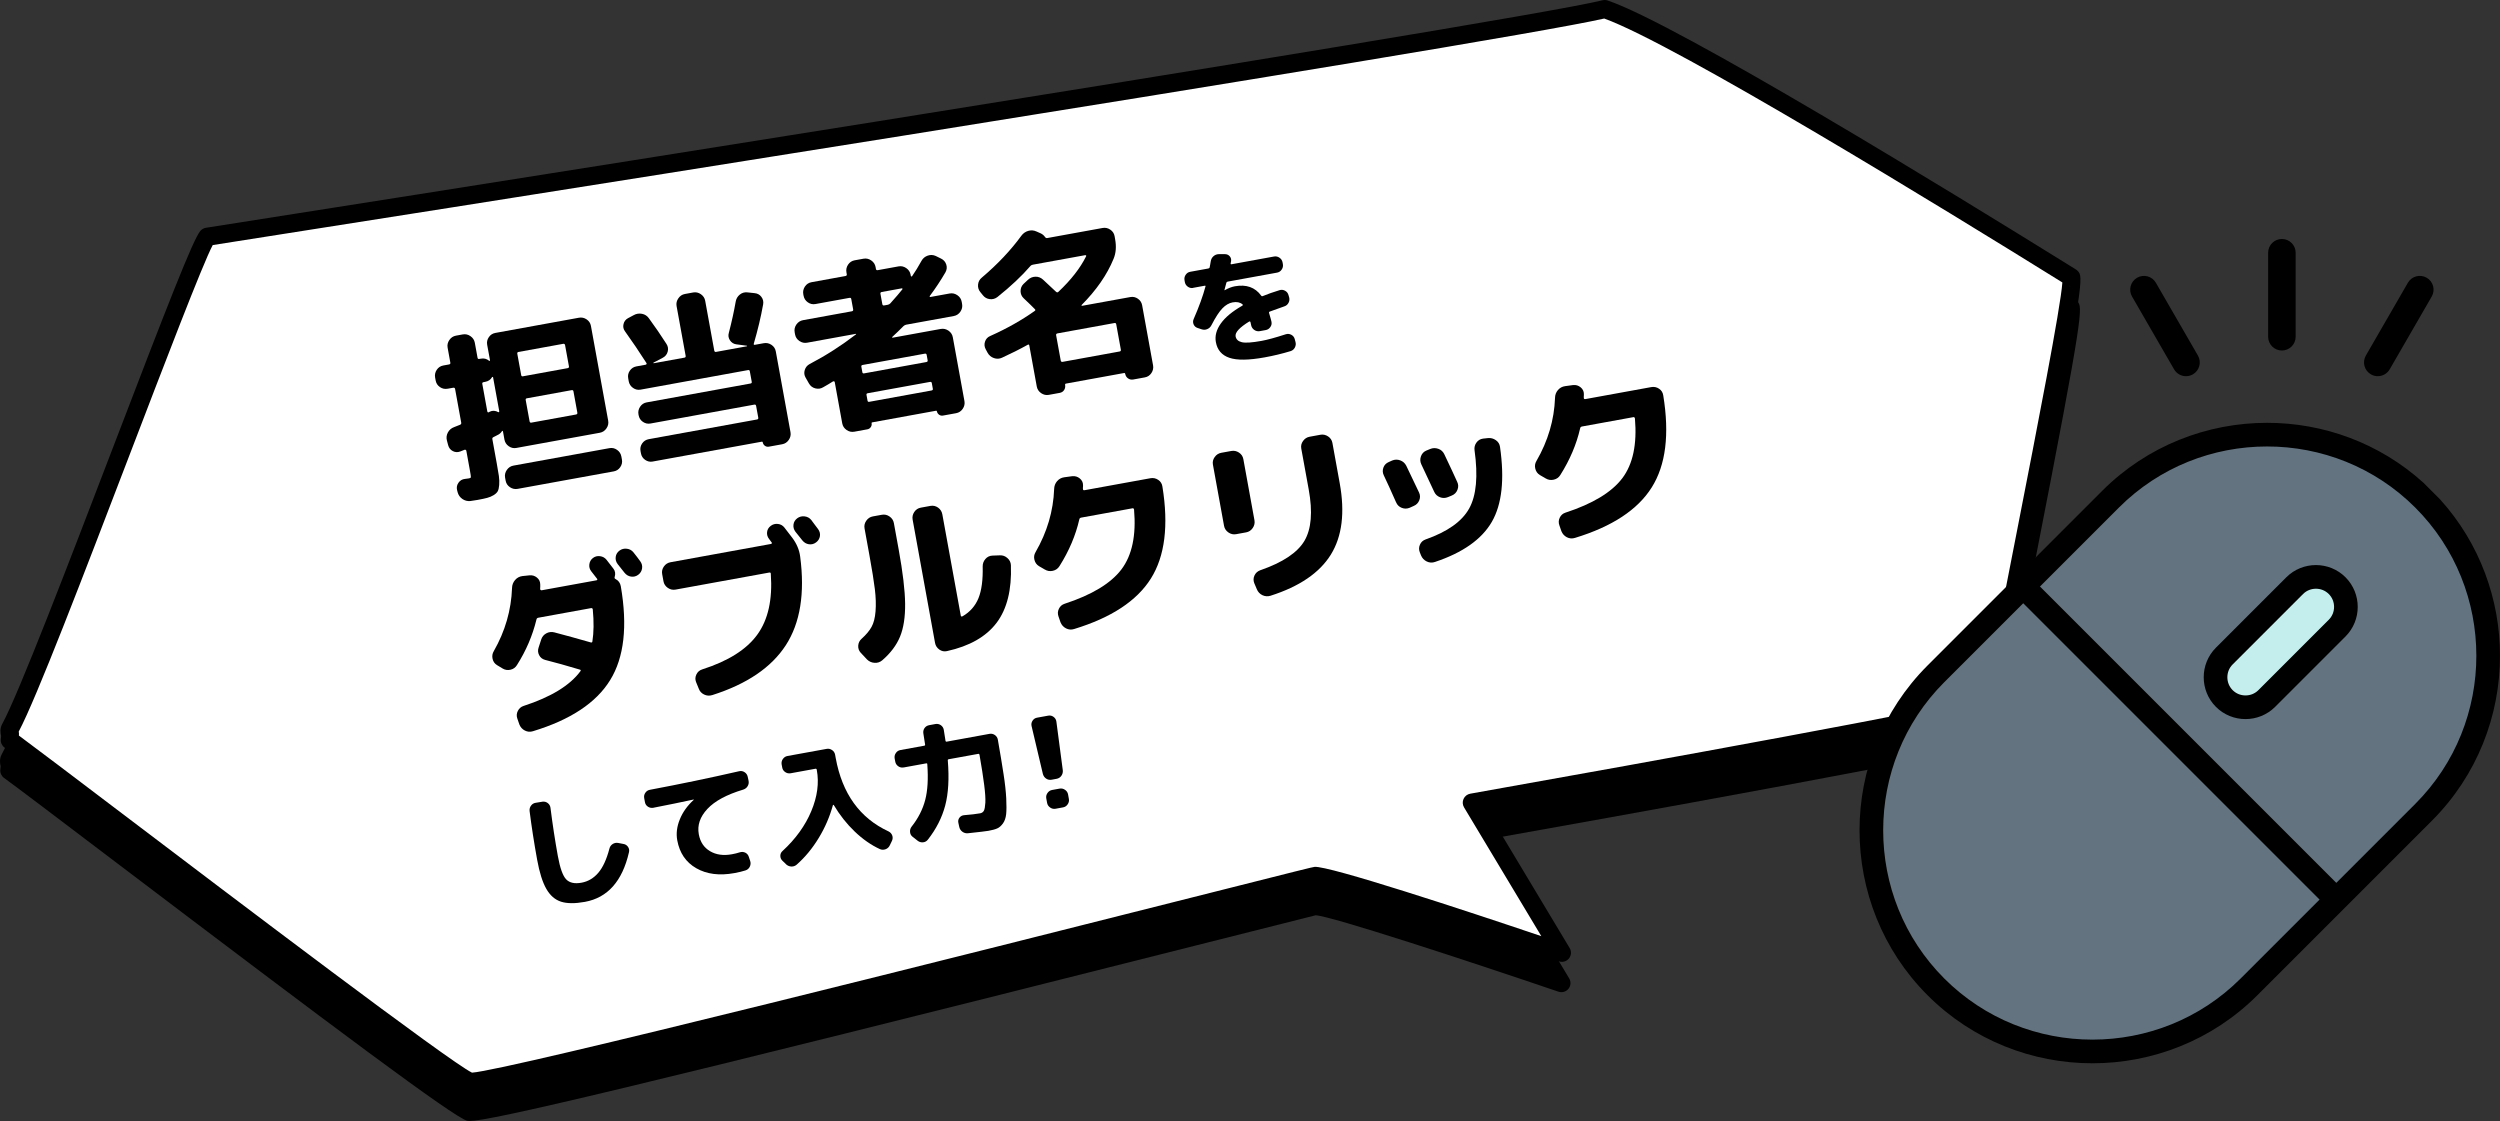
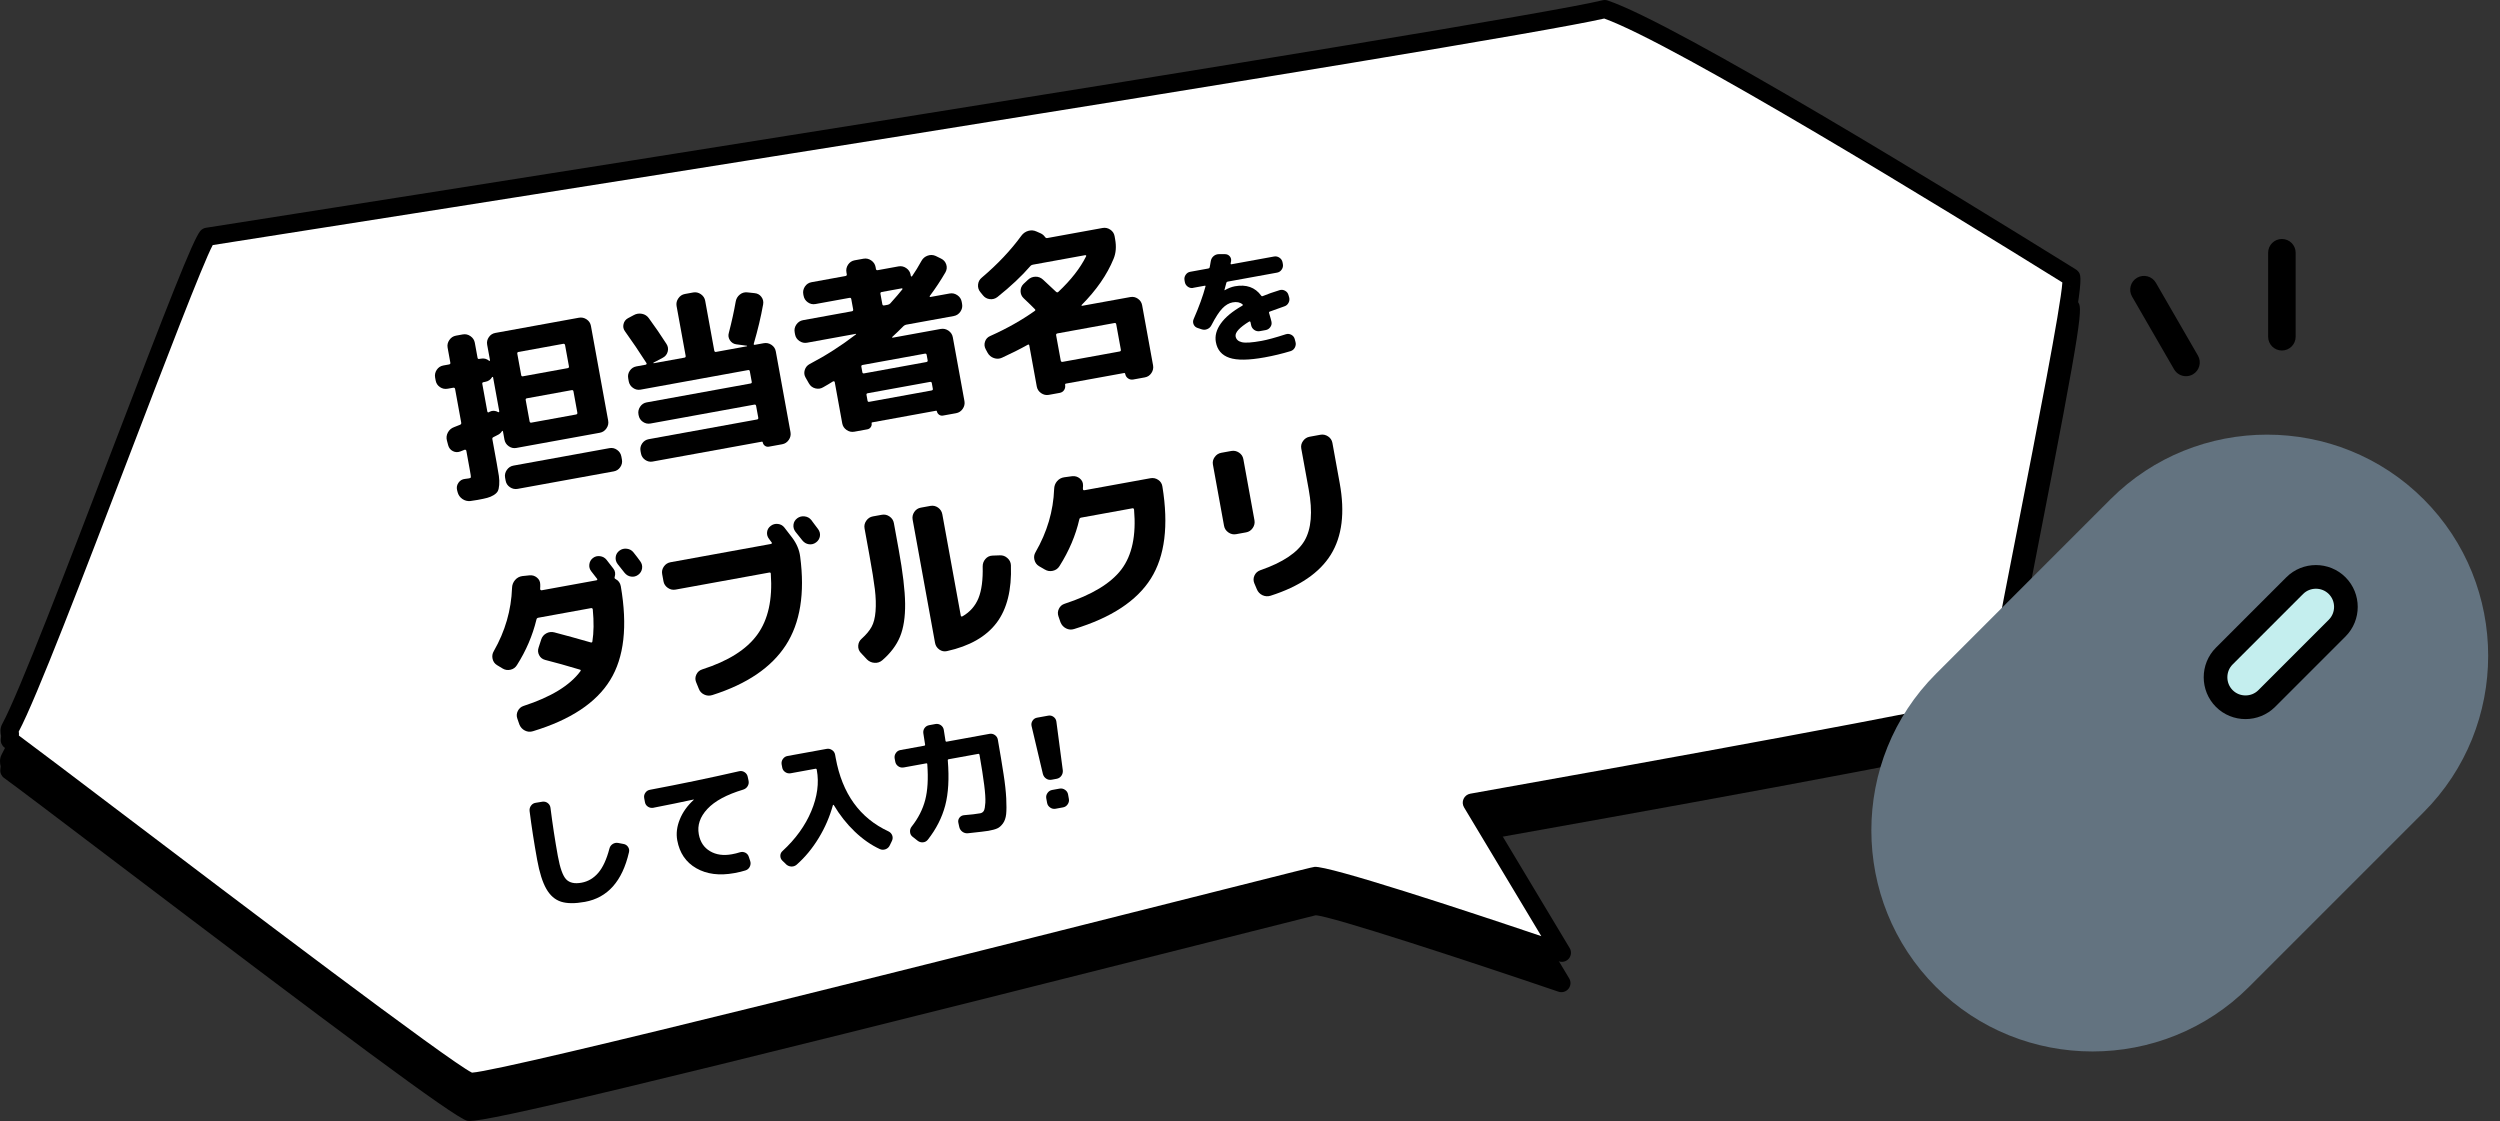
<svg xmlns="http://www.w3.org/2000/svg" width="165" height="74" viewBox="0 0 165 74" fill="none">
  <rect x="0" y="0" width="165" height="74" fill="#333333" stroke="none" />
  <g clip-path="url(#clip0_168_1606)">
    <path d="M137.119 19.904C137.07 19.847 137.01 19.8 136.942 19.763L136.581 19.539C128.936 14.79 110.661 3.579 106.073 2.034C105.966 1.997 105.848 1.993 105.738 2.02C99.589 3.539 14.417 16.899 13.557 17.034C13.414 17.056 13.285 17.13 13.191 17.24C12.704 17.818 11.043 22.084 7.371 31.679C4.479 39.233 1.203 47.794 0.112 49.79C-0.049 50.085 -0.001 50.39 0.042 50.574L0.021 50.806C0.002 51.016 0.096 51.221 0.268 51.345C1.049 51.907 3.811 54 7.306 56.652C22.196 67.942 29.923 73.721 30.832 73.971C30.865 73.98 30.913 73.985 30.978 73.985C32.335 73.985 41.228 71.924 78.859 62.419C83.211 61.319 86.648 60.451 86.828 60.41C87.77 60.425 97.161 63.51 102.859 65.452C103.097 65.532 103.361 65.455 103.519 65.261C103.677 65.065 103.697 64.791 103.567 64.575L98.072 55.417C105.178 54.152 130.698 49.585 131.913 48.958C132.103 48.859 132.226 48.667 132.237 48.453C132.239 48.403 132.235 48.353 132.225 48.306C132.265 47.515 133.37 41.864 134.347 36.865C137.561 20.424 137.45 20.293 137.118 19.905L137.119 19.904Z" fill="black" />
    <path d="M0.669 48.077C2.8 44.179 12.693 16.797 13.681 15.626C13.681 15.626 99.668 2.144 105.913 0.601C111.212 2.385 135.459 17.532 136.678 18.285C137.274 18.262 131.343 46.213 131.669 46.423C130.415 47.071 97.141 52.977 97.141 52.977L103.084 62.883C103.084 62.883 87.855 57.693 86.82 57.811C86.398 57.853 32.261 71.734 31.025 71.392C29.669 71.02 3.389 50.827 0.651 48.857L0.678 48.544C0.696 48.528 0.572 48.258 0.67 48.079L0.669 48.077Z" fill="white" />
    <path d="M31.011 71.983C30.946 71.983 30.898 71.978 30.865 71.969C29.954 71.719 22.215 65.93 7.303 54.621C3.825 51.983 1.079 49.901 0.3 49.341C0.128 49.217 0.034 49.012 0.053 48.801L0.074 48.571C0.031 48.386 -0.017 48.082 0.144 47.787C1.235 45.791 4.511 37.23 7.403 29.678C11.075 20.082 12.736 15.818 13.223 15.239C13.317 15.13 13.447 15.056 13.589 15.034C14.447 14.898 99.619 1.537 105.769 0.018C105.878 -0.009 105.997 -0.005 106.104 0.032C110.692 1.577 128.967 12.79 136.612 17.538L136.973 17.762C137.04 17.799 137.101 17.846 137.15 17.904C137.482 18.291 137.593 18.422 134.379 34.863C133.401 39.862 132.297 45.514 132.257 46.304C132.267 46.352 132.271 46.403 132.269 46.452C132.258 46.666 132.135 46.858 131.945 46.956C130.73 47.584 105.211 52.151 98.104 53.416L103.599 62.574C103.729 62.789 103.709 63.062 103.551 63.259C103.393 63.454 103.128 63.531 102.891 63.45C97.193 61.51 87.802 58.423 86.86 58.408C86.68 58.45 83.252 59.315 78.91 60.412C41.264 69.922 32.369 71.984 31.012 71.984L31.011 71.983ZM1.249 48.549C2.273 49.303 4.845 51.254 8.026 53.666C15.614 59.42 29.65 70.063 31.152 70.795C33.448 70.657 65.046 62.676 78.615 59.248C86.022 57.377 86.636 57.225 86.76 57.214C87.688 57.126 96.593 60.049 101.728 61.787L96.626 53.285C96.524 53.115 96.513 52.907 96.595 52.727C96.677 52.547 96.842 52.418 97.036 52.384C109.586 50.156 128.334 46.733 131.107 45.977C131.212 44.797 131.77 41.95 133.201 34.632C134.397 28.514 136.012 20.256 136.116 18.642L135.977 18.555C128.456 13.883 110.605 2.928 105.879 1.223C98.586 2.904 20.199 15.21 14.04 16.175C13.372 17.43 10.803 24.145 8.52 30.107C5.511 37.967 2.402 46.093 1.237 48.283C1.252 48.361 1.257 48.455 1.249 48.549ZM136.517 18.863C136.572 18.878 136.635 18.884 136.699 18.884C136.637 18.88 136.577 18.878 136.517 18.863Z" fill="black" />
    <path d="M127.771 65.135C122.089 59.453 122.089 50.155 127.771 44.473L139.296 32.948C144.978 27.266 154.276 27.266 159.958 32.948C165.64 38.63 165.64 47.928 159.958 53.61L148.433 65.135C142.751 70.817 133.453 70.817 127.771 65.135Z" fill="#637380" />
    <path d="M146.803 46.102C146.033 45.332 146.033 44.071 146.803 43.301L151.45 38.654C152.22 37.884 153.481 37.884 154.251 38.654C155.021 39.424 155.021 40.685 154.251 41.455L149.604 46.102C148.834 46.872 147.573 46.872 146.803 46.102Z" fill="#C4EEEE" />
    <path d="M146.803 46.102L147.355 45.55C147.122 45.317 147.007 45.013 147.006 44.701C147.006 44.389 147.122 44.085 147.355 43.852L152.002 39.205C152.235 38.972 152.539 38.857 152.851 38.856C153.163 38.856 153.466 38.972 153.7 39.205C153.933 39.438 154.048 39.742 154.049 40.054C154.049 40.366 153.933 40.669 153.7 40.903L149.053 45.55C148.82 45.783 148.516 45.898 148.204 45.899C147.892 45.899 147.588 45.783 147.355 45.55L146.803 46.102L146.251 46.654C146.788 47.192 147.5 47.461 148.204 47.46C148.908 47.46 149.62 47.191 150.157 46.654L154.804 42.007C155.342 41.47 155.611 40.758 155.61 40.054C155.61 39.35 155.341 38.638 154.804 38.101C154.267 37.563 153.555 37.294 152.851 37.294C152.147 37.294 151.435 37.563 150.898 38.1L146.251 42.747C145.713 43.284 145.444 43.996 145.445 44.7C145.445 45.404 145.714 46.117 146.251 46.654L146.803 46.102Z" fill="black" />
-     <path d="M159.944 31.858C157.028 29.223 153.324 27.905 149.627 27.906C145.686 27.906 141.737 29.403 138.744 32.396L127.219 43.921C124.226 46.914 122.728 50.863 122.729 54.804C122.729 58.745 124.226 62.694 127.219 65.687C130.212 68.68 134.161 70.178 138.102 70.177C142.043 70.177 145.992 68.68 148.985 65.687L160.51 54.162C163.503 51.169 165.001 47.22 165 43.279C165 39.582 163.682 35.878 161.048 32.962L159.944 31.858ZM149.627 29.467C153.176 29.467 156.717 30.811 159.406 33.5C162.095 36.189 163.438 39.73 163.439 43.279C163.439 46.828 162.095 50.369 159.406 53.058L154.196 58.268L134.638 38.71L139.848 33.5C142.537 30.811 146.078 29.468 149.627 29.467ZM138.102 68.615C134.553 68.615 131.012 67.271 128.323 64.582C125.634 61.893 124.291 58.352 124.29 54.803C124.29 51.254 125.634 47.713 128.323 45.024L133.533 39.814L153.091 59.372L147.881 64.582C145.192 67.271 141.651 68.614 138.102 68.615Z" fill="black" />
    <path d="M150.605 23.134C150.103 23.134 149.697 22.727 149.697 22.226V16.68C149.697 16.178 150.103 15.773 150.605 15.773C151.107 15.773 151.513 16.178 151.513 16.68V22.226C151.513 22.727 151.107 23.134 150.605 23.134Z" fill="black" />
    <path d="M144.277 24.829C143.963 24.829 143.658 24.667 143.489 24.375L140.715 19.572C140.464 19.137 140.613 18.582 141.048 18.331C141.481 18.081 142.038 18.227 142.289 18.664L145.063 23.467C145.314 23.902 145.165 24.457 144.73 24.708C144.587 24.79 144.431 24.829 144.277 24.829Z" fill="black" />
-     <path d="M156.933 24.829C156.779 24.829 156.623 24.79 156.48 24.707C156.045 24.456 155.896 23.901 156.147 23.466L158.92 18.663C159.171 18.228 159.727 18.08 160.161 18.33C160.596 18.581 160.745 19.136 160.494 19.571L157.721 24.374C157.552 24.665 157.247 24.828 156.933 24.828V24.829Z" fill="black" />
    <path d="M29.537 25.656C29.355 25.689 29.187 25.652 29.033 25.546C28.881 25.441 28.787 25.297 28.754 25.116L28.717 24.915C28.686 24.734 28.721 24.565 28.826 24.407C28.931 24.25 29.076 24.155 29.258 24.122L29.635 24.054C29.705 24.041 29.735 24.002 29.723 23.939L29.543 22.948C29.51 22.767 29.549 22.598 29.658 22.44C29.767 22.281 29.912 22.186 30.094 22.153L30.543 22.071C30.723 22.039 30.893 22.076 31.051 22.186C31.209 22.296 31.305 22.441 31.338 22.622L31.518 23.613C31.53 23.676 31.567 23.703 31.629 23.691L31.736 23.672C31.941 23.634 32.119 23.679 32.273 23.805C32.283 23.821 32.298 23.824 32.316 23.816C32.336 23.808 32.343 23.796 32.341 23.781L32.153 22.754C32.12 22.572 32.157 22.406 32.264 22.252C32.369 22.098 32.512 22.006 32.694 21.973L38.208 20.97C38.39 20.937 38.558 20.973 38.716 21.078C38.872 21.184 38.968 21.326 39.001 21.508L40.14 27.765C40.173 27.947 40.134 28.118 40.025 28.275C39.916 28.433 39.771 28.529 39.589 28.562L35.232 29.354L34.076 29.565C33.894 29.598 33.728 29.559 33.574 29.449C33.42 29.34 33.326 29.193 33.293 29.011L33.195 28.468C33.191 28.453 33.183 28.443 33.17 28.436C33.156 28.43 33.145 28.436 33.131 28.457C33.055 28.576 32.953 28.664 32.824 28.719C32.795 28.734 32.752 28.755 32.697 28.785C32.64 28.815 32.597 28.838 32.568 28.85C32.507 28.878 32.484 28.923 32.496 28.986L32.781 30.557C32.847 30.919 32.894 31.205 32.926 31.414C32.955 31.624 32.963 31.821 32.947 32.008C32.933 32.194 32.9 32.331 32.851 32.421C32.802 32.512 32.712 32.597 32.581 32.679C32.45 32.759 32.308 32.819 32.155 32.859C32.005 32.9 31.792 32.945 31.516 32.995C31.342 33.026 31.184 33.052 31.041 33.068C30.85 33.087 30.674 33.041 30.516 32.932C30.358 32.823 30.254 32.675 30.204 32.489L30.165 32.337C30.126 32.166 30.157 32.007 30.261 31.858C30.365 31.71 30.507 31.626 30.691 31.608C30.771 31.603 30.863 31.589 30.964 31.571C31.036 31.558 31.073 31.531 31.077 31.489C31.081 31.447 31.061 31.305 31.016 31.061L30.778 29.75C30.774 29.726 30.758 29.706 30.731 29.691C30.706 29.675 30.68 29.674 30.659 29.686C30.628 29.7 30.581 29.718 30.514 29.744C30.45 29.766 30.403 29.785 30.373 29.799C30.205 29.862 30.043 29.853 29.887 29.773C29.729 29.692 29.627 29.562 29.578 29.383L29.498 29.08C29.447 28.894 29.469 28.716 29.559 28.545C29.651 28.374 29.788 28.256 29.971 28.19C30.016 28.174 30.082 28.147 30.17 28.111C30.256 28.075 30.322 28.049 30.369 28.033C30.428 28.005 30.453 27.96 30.441 27.897L30.037 25.677C30.023 25.606 29.982 25.577 29.912 25.59L29.535 25.658L29.537 25.656ZM31.834 25.348L32.16 27.142C32.174 27.213 32.209 27.235 32.269 27.207C32.277 27.207 32.287 27.2 32.296 27.19C32.308 27.18 32.316 27.174 32.323 27.172C32.503 27.083 32.692 27.093 32.889 27.203C32.924 27.213 32.946 27.197 32.953 27.154L32.543 24.899C32.541 24.884 32.529 24.877 32.508 24.876C32.488 24.876 32.475 24.885 32.471 24.9C32.377 25.063 32.227 25.165 32.014 25.204L31.907 25.224C31.845 25.235 31.819 25.276 31.833 25.347L31.834 25.348ZM40.227 29.577C40.409 29.545 40.575 29.583 40.729 29.693C40.885 29.803 40.977 29.949 41.01 30.13L41.047 30.331C41.08 30.512 41.043 30.679 40.936 30.833C40.831 30.986 40.688 31.08 40.506 31.112L34.166 32.265C33.984 32.298 33.814 32.261 33.658 32.156C33.502 32.051 33.406 31.908 33.373 31.727L33.336 31.526C33.303 31.345 33.342 31.175 33.451 31.016C33.56 30.859 33.705 30.763 33.887 30.73L40.227 29.577ZM34.143 23.353L34.399 24.758C34.409 24.82 34.448 24.847 34.51 24.836L37.461 24.299C37.531 24.286 37.561 24.247 37.551 24.185L37.295 22.78C37.281 22.71 37.24 22.68 37.168 22.693L34.217 23.23C34.155 23.242 34.129 23.283 34.143 23.353ZM34.696 26.4L34.952 27.804C34.966 27.875 35.005 27.906 35.067 27.894L38.018 27.357C38.088 27.344 38.118 27.302 38.104 27.231L37.848 25.827C37.836 25.764 37.797 25.738 37.725 25.751L34.774 26.288C34.712 26.299 34.684 26.337 34.696 26.4Z" fill="black" />
    <path d="M43.084 30.462C42.902 30.495 42.734 30.458 42.58 30.352C42.428 30.246 42.334 30.102 42.303 29.921L42.274 29.767C42.241 29.585 42.278 29.419 42.383 29.265C42.49 29.112 42.633 29.019 42.815 28.986L49.969 27.685C50.033 27.673 50.057 27.632 50.045 27.561L49.904 26.793C49.892 26.723 49.853 26.693 49.791 26.704L42.932 27.952C42.75 27.985 42.584 27.948 42.43 27.842C42.276 27.736 42.184 27.592 42.151 27.411L42.139 27.351C42.106 27.17 42.143 27.002 42.248 26.844C42.353 26.687 42.496 26.591 42.678 26.558L49.537 25.311C49.601 25.299 49.627 25.262 49.615 25.2L49.488 24.504C49.476 24.441 49.439 24.414 49.377 24.425L42.281 25.716C42.099 25.749 41.931 25.711 41.777 25.601C41.623 25.491 41.529 25.345 41.496 25.165L41.461 24.964C41.428 24.782 41.465 24.615 41.57 24.462C41.677 24.308 41.82 24.215 42.002 24.182L42.615 24.071C42.638 24.066 42.656 24.053 42.67 24.03C42.682 24.009 42.68 23.985 42.668 23.964C42.193 23.221 41.721 22.523 41.25 21.868C41.143 21.724 41.111 21.565 41.152 21.391C41.193 21.217 41.291 21.087 41.447 21.001L41.826 20.799C41.994 20.703 42.176 20.675 42.371 20.711C42.564 20.749 42.715 20.848 42.826 21.006C43.238 21.567 43.623 22.13 43.986 22.698C44.09 22.858 44.117 23.028 44.068 23.209C44.019 23.388 43.914 23.521 43.752 23.607L43.117 23.942C43.119 23.949 43.125 23.96 43.135 23.975L45.178 23.604C45.24 23.592 45.266 23.551 45.252 23.48L44.654 20.198C44.623 20.017 44.66 19.848 44.771 19.69C44.878 19.531 45.025 19.435 45.205 19.403L45.75 19.303C45.93 19.271 46.1 19.308 46.258 19.418C46.414 19.528 46.512 19.673 46.543 19.854L47.141 23.136C47.155 23.207 47.194 23.237 47.256 23.226L49.297 22.854C49.305 22.854 49.309 22.846 49.305 22.833C49.303 22.821 49.299 22.817 49.291 22.818L48.592 22.725C48.416 22.701 48.278 22.612 48.176 22.459C48.076 22.306 48.051 22.145 48.102 21.973C48.293 21.238 48.444 20.552 48.555 19.913C48.586 19.722 48.676 19.564 48.825 19.444C48.973 19.323 49.143 19.275 49.335 19.297L49.796 19.347C49.985 19.362 50.136 19.442 50.247 19.588C50.36 19.734 50.399 19.9 50.368 20.084C50.22 20.917 50.014 21.779 49.753 22.672C49.733 22.741 49.755 22.77 49.819 22.758L50.409 22.651C50.591 22.619 50.759 22.654 50.917 22.76C51.073 22.865 51.169 23.009 51.202 23.19L52.173 28.526C52.206 28.707 52.167 28.877 52.058 29.035C51.949 29.193 51.804 29.289 51.622 29.321L50.747 29.48C50.653 29.498 50.567 29.48 50.487 29.424C50.409 29.369 50.36 29.294 50.344 29.2C50.336 29.16 50.317 29.144 50.285 29.15L43.084 30.46V30.462Z" fill="black" />
    <path d="M53.268 22.619C53.086 22.652 52.918 22.614 52.758 22.505C52.6 22.396 52.506 22.25 52.473 22.069L52.448 21.927C52.415 21.746 52.452 21.575 52.561 21.418C52.672 21.26 52.817 21.164 52.999 21.131L56.222 20.545C56.292 20.532 56.322 20.49 56.308 20.419L56.183 19.734C56.171 19.671 56.132 19.646 56.062 19.659L53.818 20.067C53.636 20.1 53.468 20.062 53.314 19.952C53.16 19.842 53.068 19.696 53.035 19.514L53.017 19.42C52.984 19.238 53.021 19.07 53.124 18.912C53.231 18.755 53.374 18.659 53.556 18.626L55.798 18.218C55.868 18.205 55.898 18.168 55.888 18.105L55.865 17.975C55.832 17.793 55.869 17.625 55.972 17.467C56.079 17.31 56.222 17.214 56.402 17.181L56.994 17.074C57.174 17.041 57.344 17.08 57.502 17.189C57.66 17.299 57.756 17.444 57.789 17.626L57.812 17.756C57.824 17.819 57.865 17.843 57.935 17.83L59.304 17.581C59.486 17.548 59.656 17.587 59.814 17.696C59.972 17.806 60.068 17.951 60.101 18.133L60.115 18.215C60.119 18.231 60.131 18.24 60.152 18.245C60.173 18.249 60.187 18.247 60.193 18.237C60.406 17.929 60.615 17.587 60.824 17.208C60.914 17.045 61.053 16.934 61.23 16.871C61.41 16.809 61.585 16.817 61.753 16.892L62.114 17.069C62.284 17.152 62.397 17.283 62.454 17.46C62.511 17.636 62.491 17.806 62.401 17.97C62.09 18.506 61.745 19.028 61.366 19.535C61.352 19.547 61.35 19.56 61.362 19.579C61.374 19.598 61.387 19.605 61.405 19.601L62.678 19.37C62.86 19.337 63.03 19.376 63.188 19.485C63.346 19.593 63.44 19.74 63.473 19.921L63.498 20.063C63.531 20.244 63.494 20.414 63.385 20.571C63.276 20.73 63.129 20.825 62.949 20.858L59.808 21.429C59.746 21.441 59.685 21.473 59.63 21.523C59.396 21.76 59.148 22.002 58.882 22.245C58.876 22.254 58.876 22.264 58.882 22.275C58.888 22.286 58.898 22.291 58.915 22.288L62.091 21.71C62.273 21.678 62.441 21.716 62.601 21.824C62.757 21.934 62.853 22.079 62.886 22.26L63.654 26.476C63.685 26.657 63.648 26.826 63.539 26.984C63.43 27.142 63.285 27.238 63.103 27.271L62.24 27.427C62.146 27.445 62.06 27.427 61.98 27.371C61.902 27.315 61.853 27.241 61.835 27.147C61.829 27.116 61.81 27.103 61.78 27.108L57.565 27.876C57.532 27.882 57.52 27.899 57.526 27.931C57.544 28.025 57.524 28.113 57.469 28.192C57.414 28.271 57.34 28.319 57.244 28.336L56.383 28.493C56.203 28.526 56.033 28.488 55.875 28.379C55.717 28.27 55.621 28.124 55.588 27.943L55.092 25.214C55.088 25.192 55.072 25.175 55.047 25.168C55.02 25.161 54.996 25.164 54.975 25.175C54.778 25.301 54.561 25.43 54.325 25.562C54.165 25.657 53.991 25.68 53.809 25.632C53.625 25.584 53.485 25.476 53.389 25.306L53.174 24.93C53.078 24.769 53.059 24.599 53.113 24.422C53.166 24.246 53.273 24.115 53.435 24.028C54.505 23.468 55.525 22.815 56.496 22.068C56.502 22.059 56.504 22.051 56.504 22.044C56.502 22.036 56.494 22.032 56.477 22.035L53.266 22.619H53.268ZM61.036 23.342L56.927 24.089C56.865 24.101 56.839 24.138 56.849 24.2L56.915 24.567C56.927 24.629 56.964 24.655 57.028 24.643L61.135 23.896C61.207 23.882 61.237 23.846 61.225 23.783L61.159 23.417C61.147 23.355 61.106 23.328 61.036 23.342ZM61.567 25.66L61.499 25.282C61.487 25.219 61.446 25.193 61.374 25.207L57.267 25.954C57.203 25.966 57.177 26.003 57.189 26.065L57.257 26.444C57.269 26.506 57.306 26.532 57.37 26.52L61.477 25.773C61.549 25.759 61.579 25.722 61.567 25.66ZM58.108 19.386L58.233 20.071C58.245 20.142 58.288 20.171 58.358 20.158L58.594 20.115C58.656 20.103 58.711 20.073 58.76 20.024C59.125 19.617 59.391 19.307 59.555 19.098C59.569 19.079 59.569 19.062 59.559 19.049C59.547 19.034 59.534 19.028 59.52 19.03L58.198 19.271C58.126 19.284 58.096 19.323 58.108 19.386Z" fill="black" />
    <path d="M65.182 23.282L65.055 23.049C64.969 22.886 64.953 22.718 65.012 22.545C65.071 22.371 65.182 22.25 65.348 22.179C66.453 21.685 67.434 21.132 68.291 20.521C68.342 20.488 68.346 20.451 68.307 20.41C68.147 20.244 67.901 20.003 67.567 19.69C67.428 19.56 67.36 19.403 67.358 19.215C67.356 19.028 67.422 18.87 67.553 18.74L67.844 18.468C67.983 18.337 68.147 18.269 68.336 18.262C68.527 18.257 68.695 18.321 68.842 18.457C69.096 18.686 69.379 18.953 69.694 19.253C69.753 19.308 69.807 19.31 69.854 19.261C70.688 18.475 71.297 17.694 71.684 16.915C71.698 16.896 71.696 16.879 71.68 16.86C71.666 16.844 71.647 16.838 71.621 16.841L68.174 17.468C68.104 17.482 68.051 17.506 68.018 17.545C67.434 18.221 66.704 18.906 65.832 19.602C65.68 19.719 65.512 19.766 65.324 19.743C65.138 19.721 64.986 19.634 64.869 19.485L64.697 19.272C64.582 19.13 64.533 18.965 64.552 18.78C64.572 18.593 64.652 18.442 64.794 18.327C65.835 17.446 66.708 16.522 67.411 15.557C67.528 15.398 67.681 15.291 67.864 15.238C68.05 15.183 68.231 15.197 68.409 15.279L68.702 15.409C68.809 15.463 68.895 15.536 68.962 15.63C69.005 15.694 69.056 15.723 69.11 15.713L72.77 15.047C72.95 15.014 73.12 15.05 73.276 15.155C73.434 15.26 73.53 15.404 73.563 15.585L73.598 15.786C73.688 16.274 73.653 16.707 73.494 17.086C73.066 18.131 72.365 19.146 71.389 20.128C71.373 20.14 71.373 20.151 71.383 20.165C71.393 20.181 71.408 20.186 71.422 20.183L74.6 19.606C74.78 19.573 74.948 19.609 75.1 19.715C75.254 19.822 75.348 19.965 75.381 20.146L76.102 24.113C76.135 24.294 76.098 24.464 75.993 24.621C75.888 24.778 75.745 24.874 75.563 24.907L74.795 25.047C74.67 25.069 74.555 25.047 74.453 24.975C74.351 24.905 74.287 24.805 74.265 24.679C74.255 24.632 74.232 24.613 74.193 24.619L70.357 25.317C70.31 25.326 70.289 25.353 70.298 25.4C70.319 25.526 70.298 25.641 70.232 25.742C70.166 25.845 70.068 25.906 69.943 25.93L69.222 26.061C69.04 26.094 68.872 26.055 68.712 25.946C68.556 25.837 68.46 25.691 68.427 25.51L67.935 22.807C67.925 22.744 67.892 22.725 67.839 22.75C67.292 23.054 66.722 23.34 66.13 23.61C65.958 23.69 65.78 23.697 65.597 23.633C65.415 23.57 65.277 23.452 65.179 23.282H65.182ZM73.672 21.407C73.658 21.338 73.621 21.307 73.559 21.319L69.793 22.004C69.723 22.018 69.691 22.06 69.705 22.129L70.008 23.794C70.022 23.865 70.065 23.896 70.135 23.882L73.901 23.197C73.963 23.185 73.989 23.143 73.975 23.072L73.672 21.407Z" fill="black" />
    <path d="M78.748 19.003C78.621 19.026 78.506 19 78.396 18.923C78.289 18.846 78.222 18.743 78.199 18.616L78.178 18.492C78.155 18.366 78.18 18.247 78.254 18.138C78.328 18.028 78.428 17.96 78.555 17.938L79.754 17.72C79.803 17.71 79.832 17.683 79.84 17.636C79.846 17.606 79.856 17.547 79.873 17.459C79.887 17.371 79.9 17.304 79.908 17.255C79.928 17.115 79.988 17.001 80.088 16.912C80.19 16.822 80.307 16.776 80.443 16.774H80.853C80.978 16.776 81.082 16.822 81.16 16.912C81.24 17.004 81.269 17.11 81.252 17.233C81.25 17.251 81.244 17.277 81.236 17.313C81.228 17.347 81.224 17.375 81.222 17.391C81.216 17.433 81.238 17.449 81.283 17.441L84.092 16.929C84.219 16.907 84.338 16.933 84.447 17.01C84.558 17.085 84.625 17.189 84.648 17.315L84.671 17.439C84.692 17.566 84.667 17.684 84.589 17.795C84.515 17.905 84.411 17.972 84.284 17.994L81.028 18.587C80.977 18.596 80.95 18.621 80.94 18.663C80.858 18.969 80.815 19.127 80.813 19.139L80.817 19.157L80.833 19.154C81.065 19.02 81.288 18.934 81.503 18.894C82.257 18.757 82.835 18.962 83.237 19.51C83.26 19.55 83.298 19.562 83.344 19.541C83.668 19.408 84.035 19.277 84.451 19.151C84.574 19.111 84.695 19.124 84.812 19.188C84.929 19.251 85.005 19.346 85.039 19.471L85.084 19.624C85.117 19.749 85.105 19.87 85.043 19.986C84.982 20.103 84.889 20.18 84.766 20.22C84.477 20.318 84.157 20.434 83.803 20.565C83.758 20.586 83.742 20.619 83.762 20.668C83.856 20.986 83.907 21.174 83.916 21.229C83.943 21.355 83.922 21.473 83.844 21.583C83.768 21.694 83.666 21.761 83.539 21.784L83.143 21.856C83.016 21.879 82.899 21.853 82.788 21.78C82.679 21.706 82.608 21.606 82.579 21.48C82.561 21.38 82.546 21.307 82.532 21.259C82.528 21.242 82.516 21.229 82.499 21.221C82.481 21.212 82.462 21.214 82.446 21.221C81.803 21.617 81.503 21.945 81.55 22.204C81.587 22.402 81.724 22.529 81.962 22.586C82.2 22.643 82.636 22.612 83.269 22.497C83.644 22.429 84.175 22.284 84.863 22.061C84.988 22.022 85.107 22.033 85.224 22.094C85.341 22.156 85.415 22.248 85.451 22.373L85.502 22.567C85.537 22.692 85.523 22.814 85.463 22.934C85.401 23.052 85.309 23.132 85.186 23.172C84.625 23.342 84.053 23.481 83.469 23.586C82.422 23.776 81.647 23.787 81.143 23.616C80.639 23.446 80.34 23.098 80.247 22.576C80.173 22.174 80.28 21.767 80.571 21.356C80.86 20.945 81.333 20.551 81.995 20.174C82.034 20.144 82.038 20.115 82.005 20.087C81.843 19.951 81.628 19.907 81.357 19.956C81.115 20 80.888 20.132 80.679 20.35C80.466 20.568 80.226 20.937 79.958 21.458C79.896 21.583 79.802 21.672 79.677 21.722C79.554 21.774 79.427 21.777 79.3 21.732L79.034 21.643C78.913 21.603 78.829 21.525 78.778 21.409C78.729 21.292 78.729 21.176 78.782 21.057C79.136 20.247 79.395 19.532 79.561 18.91C79.577 18.866 79.559 18.849 79.508 18.858L78.748 18.997V19.003Z" fill="black" />
    <path d="M34.553 46.593C36.364 46.004 37.615 45.239 38.307 44.3C38.346 44.244 38.334 44.21 38.276 44.196C37.417 43.938 36.649 43.724 35.975 43.553C35.797 43.505 35.664 43.4 35.584 43.241C35.5 43.082 35.488 42.914 35.547 42.741L35.719 42.21C35.776 42.029 35.887 41.894 36.053 41.802C36.219 41.711 36.397 41.689 36.584 41.736C37.334 41.933 38.135 42.154 38.984 42.398C39.052 42.418 39.089 42.398 39.097 42.34C39.191 41.745 39.201 41.04 39.124 40.225C39.112 40.154 39.075 40.124 39.011 40.136L35.529 40.77C35.459 40.783 35.416 40.823 35.406 40.89C35.15 41.944 34.722 42.945 34.121 43.892C34.021 44.056 33.879 44.161 33.689 44.203C33.501 44.245 33.326 44.217 33.162 44.115L32.805 43.899C32.651 43.805 32.551 43.667 32.51 43.484C32.469 43.299 32.496 43.13 32.59 42.975C33.342 41.659 33.742 40.269 33.795 38.804C33.799 38.609 33.865 38.435 33.992 38.285C34.119 38.135 34.279 38.049 34.469 38.022L34.948 37.972C35.132 37.954 35.296 38.003 35.438 38.12C35.581 38.235 35.653 38.384 35.655 38.562C35.659 38.641 35.659 38.744 35.649 38.868C35.645 38.892 35.655 38.915 35.678 38.936C35.701 38.956 35.727 38.963 35.748 38.959L39.373 38.299C39.396 38.295 39.414 38.279 39.422 38.254C39.428 38.228 39.422 38.209 39.404 38.196C39.361 38.138 39.297 38.056 39.213 37.95C39.129 37.844 39.065 37.762 39.022 37.704C38.917 37.569 38.874 37.416 38.897 37.246C38.918 37.074 38.997 36.936 39.131 36.831C39.268 36.725 39.424 36.684 39.604 36.708C39.782 36.732 39.924 36.812 40.032 36.947C40.075 37.012 40.149 37.108 40.255 37.237C40.36 37.363 40.435 37.461 40.478 37.524C40.605 37.68 40.634 37.866 40.568 38.082C40.547 38.143 40.566 38.187 40.629 38.218C40.817 38.314 40.932 38.472 40.973 38.692C41.426 41.326 41.194 43.391 40.27 44.887C39.348 46.386 37.649 47.509 35.176 48.26C34.99 48.319 34.813 48.303 34.643 48.217C34.471 48.13 34.35 47.995 34.278 47.814L34.147 47.435C34.083 47.26 34.092 47.09 34.176 46.923C34.26 46.758 34.385 46.648 34.555 46.592L34.553 46.593ZM41.807 36.455C41.869 36.525 41.948 36.626 42.045 36.759C42.143 36.893 42.213 36.987 42.256 37.044C42.363 37.188 42.402 37.345 42.377 37.516C42.352 37.687 42.268 37.827 42.125 37.934C41.98 38.042 41.824 38.081 41.652 38.056C41.48 38.031 41.338 37.947 41.222 37.806C41.126 37.677 40.974 37.485 40.765 37.23C40.658 37.087 40.615 36.931 40.636 36.759C40.657 36.589 40.741 36.449 40.884 36.342C41.025 36.236 41.189 36.194 41.372 36.216C41.556 36.24 41.701 36.32 41.807 36.455Z" fill="black" />
    <path d="M44.584 38.914C44.402 38.947 44.232 38.908 44.074 38.799C43.918 38.69 43.82 38.544 43.789 38.362L43.703 37.89C43.67 37.708 43.709 37.542 43.818 37.387C43.927 37.233 44.074 37.14 44.256 37.107L50.891 35.9C50.914 35.895 50.93 35.881 50.938 35.861C50.946 35.84 50.946 35.82 50.934 35.806C50.913 35.778 50.883 35.739 50.846 35.688C50.809 35.638 50.778 35.598 50.758 35.57C50.653 35.435 50.608 35.284 50.627 35.119C50.645 34.952 50.725 34.815 50.869 34.708C51.004 34.604 51.162 34.56 51.34 34.579C51.518 34.6 51.66 34.679 51.766 34.813C52 35.113 52.174 35.34 52.293 35.498C52.582 35.885 52.756 36.296 52.811 36.734C53.131 39.163 52.815 41.113 51.864 42.584C50.911 44.054 49.292 45.151 47.01 45.876C46.824 45.934 46.645 45.922 46.473 45.839C46.299 45.757 46.178 45.624 46.114 45.441L45.938 45.009C45.874 44.842 45.883 44.676 45.963 44.512C46.041 44.346 46.17 44.236 46.346 44.18C48.061 43.632 49.274 42.866 49.985 41.882C50.698 40.9 50.993 39.566 50.874 37.879C50.876 37.806 50.843 37.775 50.772 37.788L44.584 38.914ZM53.543 34.32C53.596 34.391 53.674 34.496 53.775 34.631C53.877 34.768 53.949 34.863 53.994 34.921C54.099 35.064 54.14 35.219 54.115 35.387C54.088 35.554 54.004 35.692 53.859 35.799C53.716 35.906 53.558 35.946 53.388 35.921C53.216 35.896 53.074 35.812 52.958 35.67C52.86 35.542 52.708 35.35 52.499 35.095C52.392 34.952 52.349 34.795 52.37 34.624C52.391 34.453 52.475 34.314 52.618 34.206C52.761 34.1 52.925 34.058 53.108 34.081C53.292 34.105 53.435 34.185 53.543 34.32Z" fill="black" />
    <path d="M57.217 43.519L56.807 43.081C56.686 42.948 56.631 42.792 56.643 42.611C56.655 42.43 56.731 42.277 56.87 42.155C57.165 41.889 57.382 41.632 57.522 41.377C57.663 41.124 57.752 40.78 57.786 40.347C57.821 39.914 57.806 39.427 57.741 38.887C57.675 38.346 57.555 37.599 57.382 36.647L57.06 34.876C57.027 34.695 57.064 34.525 57.175 34.367C57.284 34.21 57.429 34.114 57.611 34.082L58.201 33.975C58.383 33.942 58.553 33.979 58.709 34.088C58.867 34.198 58.963 34.343 58.996 34.524L59.318 36.295C59.586 37.767 59.726 38.947 59.738 39.836C59.748 40.724 59.636 41.451 59.402 42.019C59.168 42.587 58.777 43.106 58.228 43.58C58.08 43.706 57.91 43.76 57.716 43.747C57.523 43.733 57.357 43.659 57.218 43.52L57.217 43.519ZM62.496 42.974C62.316 43.014 62.148 42.98 61.994 42.87C61.842 42.76 61.746 42.614 61.713 42.432L60.234 34.297C60.201 34.116 60.238 33.947 60.343 33.789C60.448 33.633 60.591 33.538 60.773 33.505L61.41 33.389C61.592 33.357 61.76 33.395 61.914 33.503C62.066 33.614 62.16 33.76 62.193 33.941L63.412 40.635C63.422 40.691 63.461 40.704 63.529 40.675C64.021 40.39 64.371 39.991 64.58 39.478C64.787 38.964 64.879 38.267 64.857 37.385C64.855 37.197 64.916 37.034 65.037 36.894C65.156 36.754 65.31 36.68 65.496 36.67L65.992 36.652C66.178 36.643 66.344 36.702 66.488 36.831C66.634 36.958 66.711 37.115 66.72 37.301C66.779 38.925 66.464 40.194 65.773 41.109C65.08 42.023 63.988 42.645 62.496 42.974Z" fill="black" />
    <path d="M68.957 37.589L68.574 37.366C68.42 37.272 68.318 37.134 68.273 36.951C68.226 36.769 68.252 36.599 68.345 36.444C69.111 35.118 69.521 33.725 69.574 32.268C69.58 32.073 69.644 31.903 69.767 31.758C69.892 31.613 70.048 31.528 70.24 31.5L70.773 31.428C70.959 31.411 71.123 31.46 71.265 31.576C71.408 31.693 71.48 31.84 71.48 32.017C71.486 32.05 71.484 32.09 71.478 32.14C71.47 32.191 71.468 32.232 71.474 32.263C71.472 32.336 71.507 32.367 71.578 32.354L75.922 31.564C76.111 31.529 76.285 31.564 76.442 31.671C76.6 31.776 76.692 31.924 76.719 32.113C77.137 34.688 76.883 36.713 75.957 38.186C75.029 39.659 73.342 40.769 70.891 41.516C70.705 41.575 70.53 41.56 70.358 41.473C70.188 41.386 70.067 41.251 69.993 41.07L69.862 40.691C69.8 40.516 69.805 40.346 69.887 40.18C69.965 40.016 70.09 39.906 70.26 39.85C72.063 39.262 73.315 38.504 74.018 37.576C74.717 36.647 74.995 35.335 74.848 33.637C74.834 33.566 74.801 33.537 74.746 33.547L71.357 34.163C71.287 34.176 71.246 34.215 71.234 34.282C70.994 35.335 70.558 36.36 69.927 37.362C69.827 37.525 69.681 37.63 69.489 37.673C69.298 37.717 69.12 37.688 68.956 37.587L68.957 37.589Z" fill="black" />
    <path d="M81.582 35.256C81.402 35.289 81.232 35.251 81.074 35.141C80.916 35.032 80.82 34.886 80.787 34.705L80.053 30.667C80.02 30.486 80.059 30.318 80.17 30.165C80.279 30.011 80.424 29.917 80.606 29.884L81.266 29.764C81.448 29.731 81.618 29.768 81.776 29.873C81.932 29.977 82.028 30.122 82.061 30.302L82.795 34.341C82.826 34.521 82.789 34.691 82.68 34.849C82.571 35.008 82.426 35.103 82.244 35.136L81.582 35.256ZM87.146 28.694C87.326 28.661 87.496 28.698 87.654 28.803C87.81 28.907 87.906 29.051 87.939 29.232L88.421 31.888C88.775 33.832 88.579 35.405 87.835 36.606C87.089 37.807 85.763 38.71 83.858 39.318C83.672 39.376 83.495 39.363 83.319 39.282C83.147 39.199 83.024 39.066 82.95 38.886L82.778 38.479C82.714 38.311 82.721 38.145 82.796 37.981C82.872 37.816 82.999 37.703 83.175 37.637C84.657 37.124 85.628 36.478 86.091 35.699C86.55 34.92 86.646 33.792 86.376 32.31L85.884 29.607C85.851 29.426 85.89 29.257 86.001 29.105C86.11 28.951 86.255 28.856 86.437 28.824L87.146 28.694Z" fill="black" />
-     <path d="M92.141 33.152C91.809 32.399 91.539 31.806 91.33 31.372C91.25 31.208 91.242 31.039 91.303 30.864C91.365 30.691 91.485 30.568 91.657 30.495L91.884 30.393C92.058 30.322 92.234 30.317 92.413 30.383C92.589 30.447 92.724 30.565 92.813 30.737C93.165 31.469 93.446 32.061 93.659 32.51C93.737 32.675 93.741 32.844 93.673 33.019C93.603 33.195 93.48 33.319 93.308 33.391L93.037 33.513C92.863 33.584 92.689 33.587 92.514 33.517C92.338 33.448 92.215 33.327 92.143 33.152H92.141ZM99 29.489C99.309 31.636 99.129 33.287 98.461 34.442C97.793 35.595 96.543 36.477 94.711 37.088C94.527 37.153 94.346 37.144 94.168 37.059C93.99 36.973 93.865 36.839 93.789 36.659L93.703 36.441C93.639 36.274 93.644 36.109 93.717 35.947C93.787 35.782 93.91 35.668 94.086 35.604C95.531 35.097 96.492 34.416 96.965 33.561C97.44 32.707 97.559 31.422 97.319 29.709C97.296 29.527 97.337 29.361 97.444 29.212C97.551 29.062 97.694 28.975 97.878 28.949L98.212 28.913C98.396 28.895 98.567 28.941 98.726 29.051C98.884 29.161 98.975 29.308 99 29.489ZM95.566 32.809C95.392 32.881 95.218 32.885 95.043 32.819C94.869 32.753 94.742 32.637 94.664 32.473C94.648 32.427 94.361 31.817 93.805 30.642C93.725 30.468 93.719 30.292 93.784 30.114C93.848 29.937 93.966 29.812 94.13 29.741L94.392 29.633C94.566 29.561 94.744 29.556 94.927 29.621C95.109 29.684 95.239 29.804 95.322 29.976C95.689 30.746 95.974 31.356 96.177 31.808C96.257 31.972 96.263 32.144 96.193 32.323C96.125 32.503 96.002 32.629 95.828 32.701L95.568 32.809H95.566Z" fill="black" />
-     <path d="M102.014 31.575L101.631 31.352C101.477 31.258 101.375 31.12 101.33 30.936C101.285 30.755 101.309 30.585 101.402 30.43C102.17 29.104 102.58 27.71 102.632 26.254C102.636 26.059 102.7 25.889 102.823 25.744C102.948 25.598 103.106 25.513 103.296 25.486L103.831 25.413C104.015 25.396 104.179 25.445 104.321 25.562C104.463 25.679 104.536 25.826 104.536 26.003C104.542 26.035 104.54 26.076 104.534 26.126C104.526 26.177 104.526 26.218 104.532 26.248C104.528 26.322 104.563 26.352 104.634 26.34L108.978 25.549C109.167 25.515 109.341 25.549 109.498 25.656C109.656 25.761 109.748 25.909 109.775 26.099C110.195 28.674 109.941 30.699 109.013 32.171C108.087 33.645 106.398 34.755 103.949 35.501C103.763 35.56 103.586 35.546 103.414 35.459C103.246 35.372 103.123 35.236 103.051 35.055L102.92 34.676C102.856 34.502 102.863 34.332 102.943 34.166C103.021 34.002 103.146 33.892 103.316 33.836C105.119 33.248 106.371 32.489 107.074 31.561C107.773 30.633 108.051 29.32 107.906 27.623C107.892 27.552 107.857 27.522 107.802 27.532L104.413 28.149C104.343 28.162 104.302 28.201 104.29 28.268C104.05 29.321 103.614 30.346 102.983 31.348C102.883 31.511 102.737 31.616 102.545 31.659C102.354 31.703 102.176 31.674 102.012 31.573L102.014 31.575Z" fill="black" />
    <path d="M38.605 59.523C37.949 59.642 37.421 59.638 37.027 59.511C36.631 59.383 36.308 59.103 36.058 58.666C35.808 58.23 35.605 57.59 35.451 56.74C35.248 55.621 35.082 54.551 34.953 53.527C34.939 53.393 34.971 53.272 35.051 53.169C35.127 53.063 35.233 53.001 35.367 52.983L35.805 52.911C35.934 52.894 36.049 52.925 36.151 53.002C36.255 53.081 36.313 53.184 36.331 53.311C36.468 54.403 36.63 55.462 36.817 56.493C36.962 57.292 37.145 57.806 37.368 58.037C37.587 58.267 37.925 58.341 38.376 58.259C38.812 58.18 39.183 57.962 39.487 57.605C39.792 57.249 40.036 56.716 40.221 56.011C40.252 55.88 40.325 55.779 40.434 55.707C40.543 55.637 40.663 55.612 40.793 55.634L41.137 55.699C41.272 55.72 41.375 55.785 41.449 55.894C41.523 56.002 41.545 56.123 41.511 56.254C41.072 58.161 40.103 59.25 38.605 59.523Z" fill="black" />
    <path d="M43.129 53.313C42.996 53.336 42.875 53.313 42.766 53.243C42.655 53.171 42.588 53.069 42.565 52.937L42.516 52.672C42.495 52.545 42.518 52.429 42.594 52.321C42.668 52.214 42.768 52.149 42.895 52.126C44.877 51.753 46.84 51.346 48.786 50.9C48.911 50.871 49.03 50.892 49.14 50.963C49.25 51.034 49.318 51.132 49.347 51.258L49.404 51.522C49.431 51.653 49.414 51.774 49.345 51.886C49.279 51.998 49.179 52.074 49.05 52.115C47.96 52.443 47.173 52.869 46.687 53.389C46.201 53.91 46.011 54.468 46.121 55.063C46.213 55.571 46.461 55.942 46.863 56.179C47.263 56.416 47.744 56.484 48.306 56.381C48.488 56.348 48.663 56.306 48.829 56.252C48.952 56.212 49.073 56.222 49.188 56.275C49.303 56.332 49.379 56.421 49.42 56.545L49.514 56.828C49.555 56.957 49.545 57.082 49.485 57.204C49.425 57.326 49.329 57.407 49.2 57.448C49.007 57.511 48.762 57.571 48.464 57.625C47.478 57.805 46.642 57.697 45.956 57.304C45.268 56.911 44.851 56.295 44.698 55.458C44.618 55.017 44.673 54.559 44.866 54.083C45.057 53.607 45.364 53.177 45.784 52.793C45.79 52.793 45.792 52.785 45.79 52.775C45.788 52.769 45.784 52.767 45.778 52.768C44.979 52.942 44.096 53.122 43.13 53.31L43.129 53.313Z" fill="black" />
    <path d="M51.873 57.032L51.635 56.803C51.543 56.711 51.5 56.603 51.502 56.478C51.504 56.351 51.555 56.246 51.654 56.16C52.515 55.366 53.146 54.491 53.545 53.536C53.945 52.582 54.066 51.678 53.91 50.823L53.906 50.799C53.896 50.75 53.867 50.729 53.816 50.738L52.181 51.036C52.054 51.058 51.935 51.033 51.826 50.959C51.717 50.885 51.648 50.785 51.627 50.658L51.588 50.451C51.567 50.324 51.592 50.207 51.668 50.096C51.746 49.986 51.846 49.918 51.973 49.896L54.561 49.425C54.686 49.402 54.805 49.428 54.918 49.505C55.027 49.582 55.094 49.683 55.117 49.81L55.156 50.026C55.584 52.378 56.746 53.993 58.642 54.872C58.759 54.931 58.841 55.018 58.886 55.136C58.929 55.253 58.925 55.37 58.872 55.489L58.729 55.787C58.672 55.912 58.581 55.998 58.454 56.048C58.325 56.096 58.2 56.096 58.077 56.043C57.499 55.778 56.946 55.393 56.415 54.886C55.884 54.379 55.423 53.794 55.028 53.132C55.02 53.122 55.01 53.119 54.997 53.121C54.984 53.123 54.976 53.13 54.972 53.142C54.761 53.904 54.451 54.625 54.036 55.306C53.622 55.988 53.138 56.576 52.577 57.071C52.473 57.158 52.354 57.197 52.223 57.191C52.09 57.182 51.973 57.131 51.871 57.036L51.873 57.032Z" fill="black" />
    <path d="M59.633 50.651C59.508 50.675 59.389 50.648 59.281 50.571C59.174 50.495 59.107 50.392 59.086 50.264L59.047 50.059C59.026 49.931 59.049 49.813 59.125 49.703C59.197 49.594 59.299 49.526 59.424 49.504L60.994 49.218C61.045 49.209 61.064 49.184 61.056 49.139C61.013 48.828 60.974 48.587 60.943 48.417C60.92 48.285 60.945 48.164 61.017 48.056C61.093 47.95 61.195 47.885 61.328 47.861L61.742 47.785C61.867 47.763 61.986 47.788 62.094 47.861C62.201 47.937 62.266 48.038 62.289 48.164C62.32 48.336 62.357 48.575 62.402 48.886C62.412 48.937 62.437 48.956 62.482 48.949L65.308 48.434C65.435 48.411 65.552 48.438 65.66 48.511C65.768 48.586 65.834 48.688 65.857 48.813C66.017 49.728 66.144 50.492 66.236 51.099C66.332 51.709 66.388 52.239 66.412 52.691C66.433 53.142 66.432 53.492 66.406 53.737C66.379 53.984 66.308 54.188 66.193 54.349C66.076 54.508 65.949 54.62 65.812 54.678C65.675 54.739 65.482 54.789 65.236 54.834C65.086 54.861 64.634 54.914 63.881 54.995C63.748 55.008 63.627 54.974 63.518 54.895C63.409 54.815 63.34 54.709 63.311 54.578L63.252 54.306C63.223 54.181 63.248 54.069 63.322 53.969C63.4 53.87 63.498 53.816 63.621 53.803C64.076 53.767 64.433 53.724 64.691 53.678C64.802 53.657 64.882 53.602 64.935 53.511C64.986 53.419 65.017 53.239 65.033 52.975C65.047 52.711 65.023 52.322 64.957 51.807C64.893 51.292 64.789 50.627 64.646 49.809C64.636 49.767 64.611 49.748 64.566 49.755L62.617 50.109C62.566 50.12 62.547 50.145 62.555 50.19C62.651 51.379 62.594 52.371 62.383 53.167C62.172 53.962 61.791 54.712 61.242 55.414C61.16 55.52 61.053 55.581 60.92 55.593C60.789 55.605 60.67 55.571 60.565 55.489L60.227 55.224C60.127 55.145 60.073 55.039 60.063 54.91C60.053 54.778 60.086 54.663 60.165 54.56C60.601 54.011 60.899 53.422 61.063 52.801C61.225 52.181 61.272 51.395 61.202 50.447C61.204 50.395 61.179 50.373 61.13 50.382L59.634 50.654L59.633 50.651Z" fill="black" />
    <path d="M69.402 51.462C69.271 51.486 69.15 51.46 69.043 51.386C68.936 51.312 68.865 51.21 68.83 51.079L68.084 47.92C68.055 47.794 68.076 47.677 68.148 47.566C68.218 47.458 68.316 47.39 68.443 47.367L69.187 47.232C69.314 47.209 69.431 47.237 69.535 47.314C69.642 47.392 69.703 47.495 69.721 47.623L70.145 50.841C70.157 50.976 70.125 51.097 70.049 51.204C69.971 51.312 69.865 51.379 69.733 51.402L69.403 51.463L69.402 51.462ZM69.935 52.048C70.062 52.025 70.181 52.052 70.292 52.128C70.403 52.205 70.47 52.306 70.493 52.433L70.546 52.731C70.569 52.858 70.542 52.976 70.466 53.086C70.39 53.197 70.288 53.265 70.161 53.287L69.665 53.378C69.538 53.4 69.419 53.374 69.31 53.297C69.199 53.22 69.132 53.119 69.109 52.992L69.054 52.694C69.031 52.567 69.058 52.449 69.134 52.339C69.212 52.228 69.312 52.161 69.439 52.138L69.935 52.048Z" fill="black" />
  </g>
  <defs>
    <clipPath id="clip0_168_1606">
      <rect width="165" height="74" fill="white" />
    </clipPath>
  </defs>
</svg>